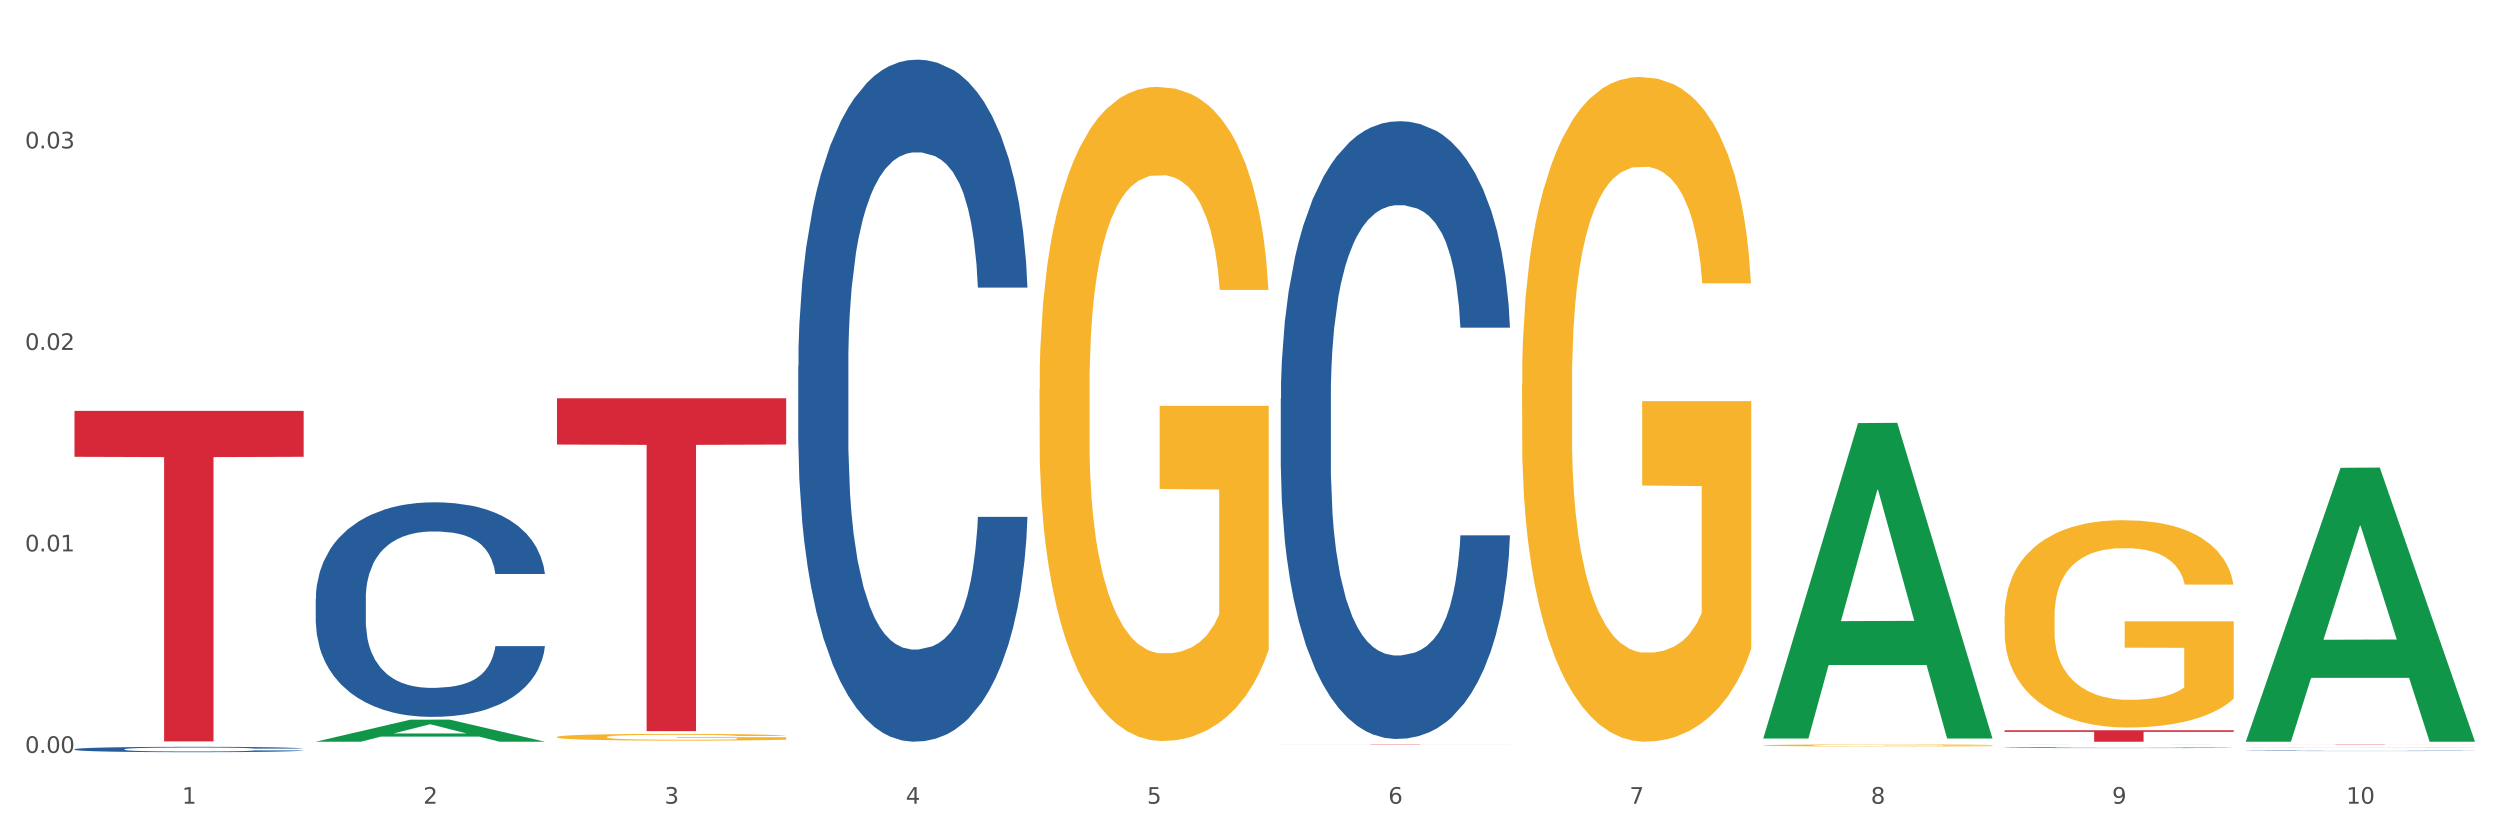
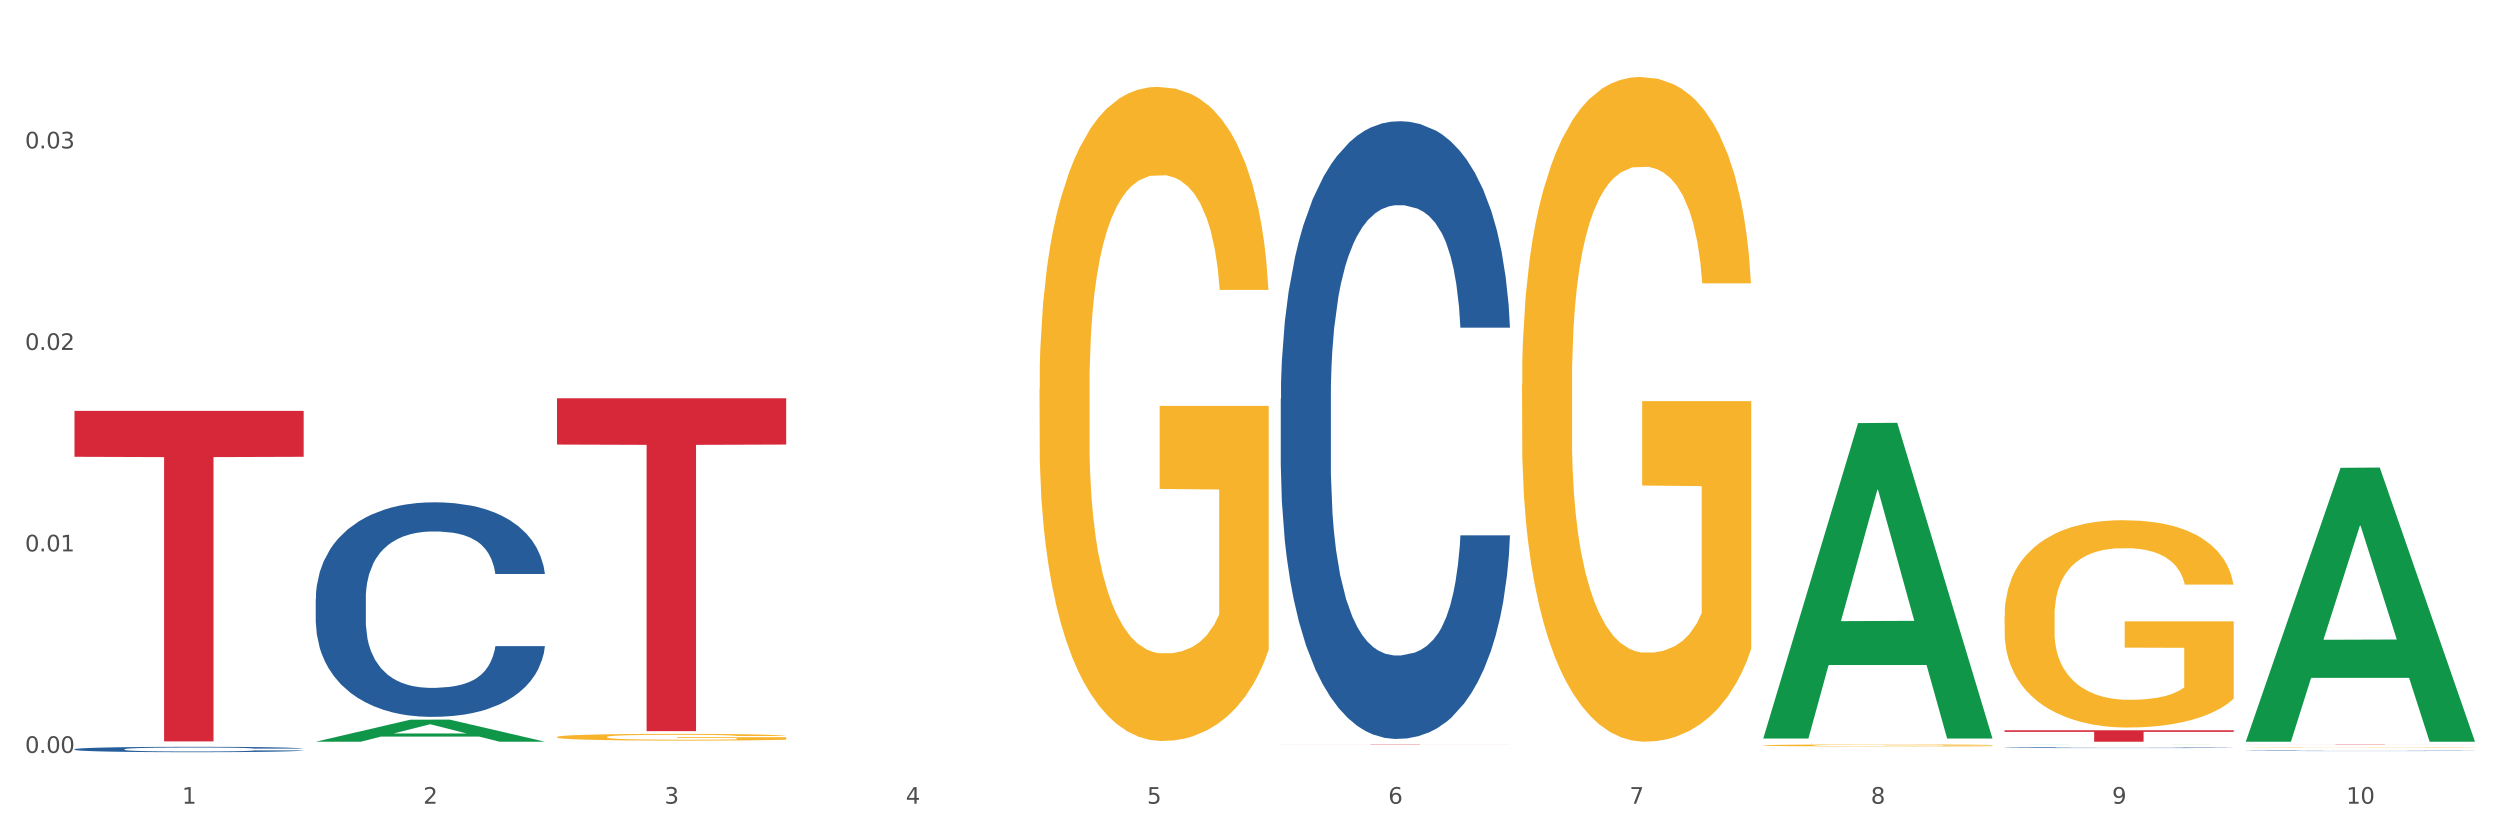
<svg xmlns="http://www.w3.org/2000/svg" xmlns:xlink="http://www.w3.org/1999/xlink" width="1080pt" height="360pt" viewBox="0 0 1080 360" version="1.1">
  <rect x="0" y="0" width="1080" height="360" fill="#333333" stroke="none" />
  <defs>
    <style type="text/css">*{stroke-linejoin: round; stroke-linecap: butt}</style>
  </defs>
  <g id="figure_1">
    <g id="patch_1">
      <path d="M 0 360  L 1080 360  L 1080 0  L 0 0  z " style="fill: #ffffff; stroke: #ffffff; stroke-linejoin: miter" />
    </g>
    <g id="axes_1">
      <g id="matplotlib.axis_1">
        <g id="xtick_1">
          <g id="text_1">
            <g style="fill: #4d4d4d" transform="translate(78.627 347.204) scale(0.096 -0.096)">
              <defs>
                <path id="DejaVuSans-31" d="M 794 531  L 1825 531  L 1825 4091  L 703 3866  L 703 4441  L 1819 4666  L 2450 4666  L 2450 531  L 3481 531  L 3481 0  L 794 0  L 794 531  z " transform="scale(0.016)" />
              </defs>
              <use xlink:href="#DejaVuSans-31" />
            </g>
          </g>
        </g>
        <g id="xtick_2">
          <g id="text_2">
            <g style="fill: #4d4d4d" transform="translate(182.851 347.204) scale(0.096 -0.096)">
              <defs>
                <path id="DejaVuSans-32" d="M 1228 531  L 3431 531  L 3431 0  L 469 0  L 469 531  Q 828 903 1448 1529  Q 2069 2156 2228 2338  Q 2531 2678 2651 2914  Q 2772 3150 2772 3378  Q 2772 3750 2511 3984  Q 2250 4219 1831 4219  Q 1534 4219 1204 4116  Q 875 4013 500 3803  L 500 4441  Q 881 4594 1212 4672  Q 1544 4750 1819 4750  Q 2544 4750 2975 4387  Q 3406 4025 3406 3419  Q 3406 3131 3298 2873  Q 3191 2616 2906 2266  Q 2828 2175 2409 1742  Q 1991 1309 1228 531  z " transform="scale(0.016)" />
              </defs>
              <use xlink:href="#DejaVuSans-32" />
            </g>
          </g>
        </g>
        <g id="xtick_3">
          <g id="text_3">
            <g style="fill: #4d4d4d" transform="translate(287.074 347.204) scale(0.096 -0.096)">
              <defs>
                <path id="DejaVuSans-33" d="M 2597 2516  Q 3050 2419 3304 2112  Q 3559 1806 3559 1356  Q 3559 666 3084 287  Q 2609 -91 1734 -91  Q 1441 -91 1130 -33  Q 819 25 488 141  L 488 750  Q 750 597 1062 519  Q 1375 441 1716 441  Q 2309 441 2620 675  Q 2931 909 2931 1356  Q 2931 1769 2642 2001  Q 2353 2234 1838 2234  L 1294 2234  L 1294 2753  L 1863 2753  Q 2328 2753 2575 2939  Q 2822 3125 2822 3475  Q 2822 3834 2567 4026  Q 2313 4219 1838 4219  Q 1578 4219 1281 4162  Q 984 4106 628 3988  L 628 4550  Q 988 4650 1302 4700  Q 1616 4750 1894 4750  Q 2613 4750 3031 4423  Q 3450 4097 3450 3541  Q 3450 3153 3228 2886  Q 3006 2619 2597 2516  z " transform="scale(0.016)" />
              </defs>
              <use xlink:href="#DejaVuSans-33" />
            </g>
          </g>
        </g>
        <g id="xtick_4">
          <g id="text_4">
            <g style="fill: #4d4d4d" transform="translate(391.298 347.204) scale(0.096 -0.096)">
              <defs>
                <path id="DejaVuSans-34" d="M 2419 4116  L 825 1625  L 2419 1625  L 2419 4116  z M 2253 4666  L 3047 4666  L 3047 1625  L 3713 1625  L 3713 1100  L 3047 1100  L 3047 0  L 2419 0  L 2419 1100  L 313 1100  L 313 1709  L 2253 4666  z " transform="scale(0.016)" />
              </defs>
              <use xlink:href="#DejaVuSans-34" />
            </g>
          </g>
        </g>
        <g id="xtick_5">
          <g id="text_5">
            <g style="fill: #4d4d4d" transform="translate(495.522 347.204) scale(0.096 -0.096)">
              <defs>
                <path id="DejaVuSans-35" d="M 691 4666  L 3169 4666  L 3169 4134  L 1269 4134  L 1269 2991  Q 1406 3038 1543 3061  Q 1681 3084 1819 3084  Q 2600 3084 3056 2656  Q 3513 2228 3513 1497  Q 3513 744 3044 326  Q 2575 -91 1722 -91  Q 1428 -91 1123 -41  Q 819 9 494 109  L 494 744  Q 775 591 1075 516  Q 1375 441 1709 441  Q 2250 441 2565 725  Q 2881 1009 2881 1497  Q 2881 1984 2565 2268  Q 2250 2553 1709 2553  Q 1456 2553 1204 2497  Q 953 2441 691 2322  L 691 4666  z " transform="scale(0.016)" />
              </defs>
              <use xlink:href="#DejaVuSans-35" />
            </g>
          </g>
        </g>
        <g id="xtick_6">
          <g id="text_6">
            <g style="fill: #4d4d4d" transform="translate(599.745 347.204) scale(0.096 -0.096)">
              <defs>
                <path id="DejaVuSans-36" d="M 2113 2584  Q 1688 2584 1439 2293  Q 1191 2003 1191 1497  Q 1191 994 1439 701  Q 1688 409 2113 409  Q 2538 409 2786 701  Q 3034 994 3034 1497  Q 3034 2003 2786 2293  Q 2538 2584 2113 2584  z M 3366 4563  L 3366 3988  Q 3128 4100 2886 4159  Q 2644 4219 2406 4219  Q 1781 4219 1451 3797  Q 1122 3375 1075 2522  Q 1259 2794 1537 2939  Q 1816 3084 2150 3084  Q 2853 3084 3261 2657  Q 3669 2231 3669 1497  Q 3669 778 3244 343  Q 2819 -91 2113 -91  Q 1303 -91 875 529  Q 447 1150 447 2328  Q 447 3434 972 4092  Q 1497 4750 2381 4750  Q 2619 4750 2861 4703  Q 3103 4656 3366 4563  z " transform="scale(0.016)" />
              </defs>
              <use xlink:href="#DejaVuSans-36" />
            </g>
          </g>
        </g>
        <g id="xtick_7">
          <g id="text_7">
            <g style="fill: #4d4d4d" transform="translate(703.969 347.204) scale(0.096 -0.096)">
              <defs>
                <path id="DejaVuSans-37" d="M 525 4666  L 3525 4666  L 3525 4397  L 1831 0  L 1172 0  L 2766 4134  L 525 4134  L 525 4666  z " transform="scale(0.016)" />
              </defs>
              <use xlink:href="#DejaVuSans-37" />
            </g>
          </g>
        </g>
        <g id="xtick_8">
          <g id="text_8">
            <g style="fill: #4d4d4d" transform="translate(808.193 347.204) scale(0.096 -0.096)">
              <defs>
                <path id="DejaVuSans-38" d="M 2034 2216  Q 1584 2216 1326 1975  Q 1069 1734 1069 1313  Q 1069 891 1326 650  Q 1584 409 2034 409  Q 2484 409 2743 651  Q 3003 894 3003 1313  Q 3003 1734 2745 1975  Q 2488 2216 2034 2216  z M 1403 2484  Q 997 2584 770 2862  Q 544 3141 544 3541  Q 544 4100 942 4425  Q 1341 4750 2034 4750  Q 2731 4750 3128 4425  Q 3525 4100 3525 3541  Q 3525 3141 3298 2862  Q 3072 2584 2669 2484  Q 3125 2378 3379 2068  Q 3634 1759 3634 1313  Q 3634 634 3220 271  Q 2806 -91 2034 -91  Q 1263 -91 848 271  Q 434 634 434 1313  Q 434 1759 690 2068  Q 947 2378 1403 2484  z M 1172 3481  Q 1172 3119 1398 2916  Q 1625 2713 2034 2713  Q 2441 2713 2670 2916  Q 2900 3119 2900 3481  Q 2900 3844 2670 4047  Q 2441 4250 2034 4250  Q 1625 4250 1398 4047  Q 1172 3844 1172 3481  z " transform="scale(0.016)" />
              </defs>
              <use xlink:href="#DejaVuSans-38" />
            </g>
          </g>
        </g>
        <g id="xtick_9">
          <g id="text_9">
            <g style="fill: #4d4d4d" transform="translate(912.416 347.204) scale(0.096 -0.096)">
              <defs>
                <path id="DejaVuSans-39" d="M 703 97  L 703 672  Q 941 559 1184 500  Q 1428 441 1663 441  Q 2288 441 2617 861  Q 2947 1281 2994 2138  Q 2813 1869 2534 1725  Q 2256 1581 1919 1581  Q 1219 1581 811 2004  Q 403 2428 403 3163  Q 403 3881 828 4315  Q 1253 4750 1959 4750  Q 2769 4750 3195 4129  Q 3622 3509 3622 2328  Q 3622 1225 3098 567  Q 2575 -91 1691 -91  Q 1453 -91 1209 -44  Q 966 3 703 97  z M 1959 2075  Q 2384 2075 2632 2365  Q 2881 2656 2881 3163  Q 2881 3666 2632 3958  Q 2384 4250 1959 4250  Q 1534 4250 1286 3958  Q 1038 3666 1038 3163  Q 1038 2656 1286 2365  Q 1534 2075 1959 2075  z " transform="scale(0.016)" />
              </defs>
              <use xlink:href="#DejaVuSans-39" />
            </g>
          </g>
        </g>
        <g id="xtick_10">
          <g id="text_10">
            <g style="fill: #4d4d4d" transform="translate(1013.586 347.204) scale(0.096 -0.096)">
              <defs>
                <path id="DejaVuSans-30" d="M 2034 4250  Q 1547 4250 1301 3770  Q 1056 3291 1056 2328  Q 1056 1369 1301 889  Q 1547 409 2034 409  Q 2525 409 2770 889  Q 3016 1369 3016 2328  Q 3016 3291 2770 3770  Q 2525 4250 2034 4250  z M 2034 4750  Q 2819 4750 3233 4129  Q 3647 3509 3647 2328  Q 3647 1150 3233 529  Q 2819 -91 2034 -91  Q 1250 -91 836 529  Q 422 1150 422 2328  Q 422 3509 836 4129  Q 1250 4750 2034 4750  z " transform="scale(0.016)" />
              </defs>
              <use xlink:href="#DejaVuSans-31" />
              <use xlink:href="#DejaVuSans-30" transform="translate(63.623 0)" />
            </g>
          </g>
        </g>
        <g id="xtick_11" />
        <g id="xtick_12" />
        <g id="xtick_13" />
        <g id="xtick_14" />
        <g id="xtick_15" />
        <g id="xtick_16" />
        <g id="xtick_17" />
        <g id="xtick_18" />
        <g id="xtick_19" />
      </g>
      <g id="matplotlib.axis_2">
        <g id="ytick_1">
          <g id="text_11">
            <g style="fill: #4d4d4d" transform="translate(10.8 325.251) scale(0.096 -0.096)">
              <defs>
                <path id="DejaVuSans-2e" d="M 684 794  L 1344 794  L 1344 0  L 684 0  L 684 794  z " transform="scale(0.016)" />
              </defs>
              <use xlink:href="#DejaVuSans-30" />
              <use xlink:href="#DejaVuSans-2e" transform="translate(63.623 0)" />
              <use xlink:href="#DejaVuSans-30" transform="translate(95.41 0)" />
              <use xlink:href="#DejaVuSans-30" transform="translate(159.033 0)" />
            </g>
          </g>
        </g>
        <g id="ytick_2">
          <g id="text_12">
            <g style="fill: #4d4d4d" transform="translate(10.8 238.207) scale(0.096 -0.096)">
              <use xlink:href="#DejaVuSans-30" />
              <use xlink:href="#DejaVuSans-2e" transform="translate(63.623 0)" />
              <use xlink:href="#DejaVuSans-30" transform="translate(95.41 0)" />
              <use xlink:href="#DejaVuSans-31" transform="translate(159.033 0)" />
            </g>
          </g>
        </g>
        <g id="ytick_3">
          <g id="text_13">
            <g style="fill: #4d4d4d" transform="translate(10.8 151.163) scale(0.096 -0.096)">
              <use xlink:href="#DejaVuSans-30" />
              <use xlink:href="#DejaVuSans-2e" transform="translate(63.623 0)" />
              <use xlink:href="#DejaVuSans-30" transform="translate(95.41 0)" />
              <use xlink:href="#DejaVuSans-32" transform="translate(159.033 0)" />
            </g>
          </g>
        </g>
        <g id="ytick_4">
          <g id="text_14">
            <g style="fill: #4d4d4d" transform="translate(10.8 64.12) scale(0.096 -0.096)">
              <use xlink:href="#DejaVuSans-30" />
              <use xlink:href="#DejaVuSans-2e" transform="translate(63.623 0)" />
              <use xlink:href="#DejaVuSans-30" transform="translate(95.41 0)" />
              <use xlink:href="#DejaVuSans-33" transform="translate(159.033 0)" />
            </g>
          </g>
        </g>
        <g id="ytick_5" />
        <g id="ytick_6" />
        <g id="ytick_7" />
        <g id="ytick_8" />
      </g>
      <g id="PolyCollection_1">
        <path d="M 136.399 320.402  L 136.501 320.393  L 177.331 310.887  L 194.275 310.878  L 235.411 320.42  L 215.813 320.42  L 206.932 318.198  L 164.775 318.198  L 164.469 318.234  L 155.895 320.42  L 136.399 320.42  L 136.399 320.402  L 170.083 316.872  L 201.624 316.863  L 186.007 312.912  L 185.803 312.894  L 185.599 312.921  L 169.981 316.863  L 170.083 316.872  L 136.399 320.402  z " clip-path="url(#p1a7da5b9f8)" style="fill: #109648" />
        <path d="M 970.188 321.603  L 1069.2 321.603  L 1069.2 321.62  L 1030.252 321.62  L 1030.252 321.724  L 1008.901 321.724  L 1008.901 321.62  L 970.188 321.62  L 970.188 321.603  L 970.188 321.603  z " clip-path="url(#p1a7da5b9f8)" style="fill: #d62839" />
        <path d="M 32.175 323.668  L 32.292 323.666  L 32.292 323.606  L 32.643 323.525  L 33.931 323.377  L 35.569 323.264  L 38.378 323.132  L 39.899 323.077  L 41.889 323.015  L 45.985 322.915  L 50.667 322.83  L 53.944 322.784  L 56.401 322.754  L 61.902 322.701  L 65.062 322.677  L 68.339 322.658  L 71.148 322.645  L 75.829 322.63  L 79.575 322.624  L 83.905 322.622  L 87.533 322.624  L 92.331 322.633  L 99.354 322.658  L 102.045 322.673  L 105.674 322.698  L 109.419 322.732  L 112.462 322.766  L 115.973 322.815  L 119.601 322.879  L 123.112 322.96  L 125.57 323.034  L 127.559 323.113  L 129.315 323.209  L 130.602 323.313  L 131.187 323.4  L 109.77 323.4  L 109.185 323.321  L 108.014 323.236  L 106.844 323.179  L 105.557 323.132  L 103.567 323.079  L 101.811 323.045  L 98.886 323.005  L 96.194 322.979  L 93.97 322.964  L 91.278 322.951  L 85.543 322.939  L 81.447 322.939  L 78.872 322.943  L 75.712 322.954  L 73.021 322.968  L 69.861 322.994  L 67.403 323.022  L 64.945 323.058  L 63.541 323.083  L 61.434 323.13  L 60.03 323.168  L 58.157 323.234  L 57.104 323.281  L 55.231 323.402  L 54.412 323.491  L 54.061 323.553  L 53.827 323.621  L 53.827 323.953  L 54.529 324.101  L 55.114 324.165  L 56.05 324.237  L 57.806 324.331  L 60.381 324.422  L 63.072 324.488  L 65.296 324.529  L 67.403 324.558  L 69.509 324.582  L 72.084 324.603  L 74.191 324.616  L 77.351 324.629  L 81.096 324.635  L 84.022 324.635  L 89.991 324.624  L 92.683 324.614  L 95.257 324.599  L 98.066 324.575  L 100.29 324.55  L 101.577 324.531  L 103.684 324.49  L 105.322 324.448  L 106.727 324.399  L 107.663 324.356  L 108.717 324.293  L 109.536 324.22  L 109.77 324.182  L 131.187 324.182  L 130.719 324.259  L 129.9 324.333  L 128.262 324.433  L 126.974 324.49  L 124.985 324.561  L 122.878 324.62  L 119.952 324.686  L 117.26 324.735  L 114.451 324.777  L 111.408 324.816  L 105.908 324.869  L 103.918 324.884  L 99.705 324.909  L 96.428 324.924  L 91.629 324.939  L 86.714 324.947  L 81.564 324.95  L 77 324.945  L 71.967 324.932  L 68.807 324.92  L 65.296 324.901  L 61.2 324.871  L 57.338 324.835  L 53.71 324.792  L 50.316 324.743  L 47.156 324.688  L 43.059 324.597  L 40.016 324.507  L 37.793 324.424  L 36.271 324.354  L 34.75 324.265  L 33.931 324.203  L 32.643 324.055  L 32.175 323.916  L 32.175 323.668  z " clip-path="url(#p1a7da5b9f8)" style="fill: #255c99" />
        <path d="M 136.399 258.646  L 136.516 258.561  L 136.516 256.191  L 136.867 252.974  L 138.154 247.048  L 139.793 242.561  L 142.602 237.312  L 144.123 235.111  L 146.113 232.656  L 150.209 228.677  L 154.89 225.291  L 158.167 223.428  L 160.625 222.243  L 166.126 220.126  L 169.286 219.195  L 172.563 218.433  L 175.372 217.925  L 180.053 217.333  L 183.798 217.079  L 188.129 216.994  L 191.757 217.079  L 196.555 217.417  L 203.577 218.433  L 206.269 219.026  L 209.897 220.042  L 213.642 221.396  L 216.685 222.751  L 220.196 224.698  L 223.824 227.238  L 227.336 230.455  L 229.793 233.418  L 231.783 236.55  L 233.538 240.36  L 234.826 244.508  L 235.411 247.979  L 213.993 247.979  L 213.408 244.847  L 212.238 241.46  L 211.068 239.175  L 209.78 237.312  L 207.791 235.196  L 206.035 233.841  L 203.109 232.233  L 200.417 231.217  L 198.194 230.624  L 195.502 230.116  L 189.767 229.608  L 185.671 229.608  L 183.096 229.777  L 179.936 230.201  L 177.244 230.793  L 174.084 231.809  L 171.626 232.91  L 169.169 234.349  L 167.764 235.365  L 165.658 237.227  L 164.253 238.751  L 162.381 241.376  L 161.327 243.238  L 159.455 248.064  L 158.635 251.619  L 158.284 254.074  L 158.05 256.783  L 158.05 269.99  L 158.752 275.916  L 159.338 278.456  L 160.274 281.334  L 162.029 285.059  L 164.604 288.7  L 167.296 291.324  L 169.52 292.933  L 171.626 294.118  L 173.733 295.049  L 176.308 295.896  L 178.415 296.404  L 181.575 296.911  L 185.32 297.165  L 188.246 297.165  L 194.214 296.742  L 196.906 296.319  L 199.481 295.726  L 202.29 294.795  L 204.514 293.779  L 205.801 293.017  L 207.908 291.409  L 209.546 289.716  L 210.951 287.768  L 211.887 286.075  L 212.94 283.535  L 213.759 280.657  L 213.993 279.133  L 235.411 279.133  L 234.943 282.181  L 234.124 285.144  L 232.485 289.123  L 231.198 291.409  L 229.208 294.202  L 227.102 296.573  L 224.176 299.197  L 221.484 301.144  L 218.675 302.838  L 215.632 304.361  L 210.131 306.478  L 208.142 307.07  L 203.928 308.086  L 200.651 308.679  L 195.853 309.272  L 190.937 309.61  L 185.788 309.695  L 181.223 309.526  L 176.191 309.018  L 173.031 308.51  L 169.52 307.748  L 165.424 306.562  L 161.561 305.123  L 157.933 303.43  L 154.539 301.483  L 151.379 299.282  L 147.283 295.642  L 144.24 292.086  L 142.016 288.784  L 140.495 285.991  L 138.973 282.435  L 138.154 279.98  L 136.867 274.054  L 136.399 268.551  L 136.399 258.646  z " clip-path="url(#p1a7da5b9f8)" style="fill: #255c99" />
-         <path d="M 344.846 158.155  L 344.963 157.886  L 344.963 150.351  L 345.314 140.125  L 346.601 121.289  L 348.24 107.027  L 351.049 90.343  L 352.57 83.346  L 354.56 75.542  L 358.656 62.895  L 363.338 52.131  L 366.615 46.211  L 369.072 42.443  L 374.573 35.716  L 377.733 32.756  L 381.01 30.334  L 383.819 28.72  L 388.5 26.836  L 392.245 26.029  L 396.576 25.759  L 400.204 26.029  L 405.002 27.105  L 412.025 30.334  L 414.716 32.218  L 418.344 35.447  L 422.09 39.753  L 425.133 44.058  L 428.644 50.247  L 432.272 58.32  L 435.783 68.546  L 438.241 77.964  L 440.23 87.921  L 441.986 100.03  L 443.273 113.216  L 443.858 124.249  L 422.441 124.249  L 421.856 114.292  L 420.685 103.528  L 419.515 96.263  L 418.227 90.343  L 416.238 83.615  L 414.482 79.31  L 411.556 74.197  L 408.865 70.968  L 406.641 69.084  L 403.949 67.469  L 398.214 65.855  L 394.118 65.855  L 391.543 66.393  L 388.383 67.739  L 385.691 69.622  L 382.531 72.851  L 380.074 76.35  L 377.616 80.924  L 376.211 84.153  L 374.105 90.074  L 372.7 94.917  L 370.828 103.259  L 369.775 109.179  L 367.902 124.518  L 367.083 135.82  L 366.732 143.624  L 366.498 152.235  L 366.498 194.214  L 367.2 213.051  L 367.785 221.123  L 368.721 230.273  L 370.477 242.113  L 373.052 253.684  L 375.743 262.026  L 377.967 267.139  L 380.074 270.906  L 382.18 273.866  L 384.755 276.557  L 386.862 278.172  L 390.022 279.786  L 393.767 280.594  L 396.693 280.594  L 402.662 279.248  L 405.353 277.903  L 407.928 276.019  L 410.737 273.059  L 412.961 269.83  L 414.248 267.408  L 416.355 262.295  L 417.993 256.913  L 419.398 250.724  L 420.334 245.342  L 421.387 237.269  L 422.207 228.12  L 422.441 223.276  L 443.858 223.276  L 443.39 232.964  L 442.571 242.382  L 440.932 255.03  L 439.645 262.295  L 437.655 271.175  L 435.549 278.71  L 432.623 287.052  L 429.931 293.241  L 427.122 298.623  L 424.079 303.467  L 418.579 310.194  L 416.589 312.078  L 412.376 315.307  L 409.099 317.191  L 404.3 319.074  L 399.385 320.151  L 394.235 320.42  L 389.671 319.882  L 384.638 318.267  L 381.478 316.653  L 377.967 314.231  L 373.871 310.463  L 370.009 305.889  L 366.38 300.507  L 362.986 294.318  L 359.826 287.321  L 355.73 275.75  L 352.687 264.448  L 350.464 253.953  L 348.942 245.073  L 347.421 233.771  L 346.601 225.967  L 345.314 207.13  L 344.846 189.639  L 344.846 158.155  z " clip-path="url(#p1a7da5b9f8)" style="fill: #255c99" />
        <path d="M 553.293 172.272  L 553.41 172.029  L 553.41 165.204  L 553.761 155.943  L 555.049 138.882  L 556.687 125.964  L 559.496 110.853  L 561.017 104.516  L 563.007 97.448  L 567.103 85.992  L 571.785 76.243  L 575.062 70.881  L 577.52 67.469  L 583.02 61.376  L 586.18 58.695  L 589.457 56.501  L 592.266 55.039  L 596.948 53.333  L 600.693 52.601  L 605.023 52.358  L 608.651 52.601  L 613.45 53.576  L 620.472 56.501  L 623.164 58.207  L 626.792 61.132  L 630.537 65.032  L 633.58 68.931  L 637.091 74.537  L 640.719 81.849  L 644.23 91.111  L 646.688 99.641  L 648.677 108.659  L 650.433 119.627  L 651.72 131.57  L 652.306 141.563  L 630.888 141.563  L 630.303 132.545  L 629.132 122.795  L 627.962 116.215  L 626.675 110.853  L 624.685 104.759  L 622.929 100.86  L 620.004 96.229  L 617.312 93.304  L 615.088 91.598  L 612.396 90.136  L 606.661 88.673  L 602.565 88.673  L 599.99 89.161  L 596.83 90.379  L 594.139 92.086  L 590.979 95.01  L 588.521 98.179  L 586.063 102.322  L 584.659 105.247  L 582.552 110.609  L 581.148 114.996  L 579.275 122.552  L 578.222 127.914  L 576.349 141.806  L 575.53 152.043  L 575.179 159.111  L 574.945 166.91  L 574.945 204.932  L 575.647 221.993  L 576.232 229.305  L 577.168 237.592  L 578.924 248.316  L 581.499 258.796  L 584.191 266.352  L 586.414 270.983  L 588.521 274.395  L 590.628 277.076  L 593.202 279.513  L 595.309 280.976  L 598.469 282.438  L 602.214 283.169  L 605.14 283.169  L 611.109 281.951  L 613.801 280.732  L 616.375 279.026  L 619.184 276.345  L 621.408 273.42  L 622.695 271.227  L 624.802 266.596  L 626.441 261.721  L 627.845 256.115  L 628.781 251.241  L 629.835 243.929  L 630.654 235.642  L 630.888 231.255  L 652.306 231.255  L 651.837 240.029  L 651.018 248.56  L 649.38 260.015  L 648.092 266.596  L 646.103 274.639  L 643.996 281.463  L 641.07 289.019  L 638.378 294.625  L 635.569 299.499  L 632.526 303.886  L 627.026 309.98  L 625.036 311.686  L 620.823 314.61  L 617.546 316.316  L 612.747 318.023  L 607.832 318.998  L 602.682 319.241  L 598.118 318.754  L 593.085 317.291  L 589.925 315.829  L 586.414 313.635  L 582.318 310.223  L 578.456 306.08  L 574.828 301.205  L 571.434 295.6  L 568.274 289.263  L 564.177 278.782  L 561.135 268.546  L 558.911 259.04  L 557.389 250.997  L 555.868 240.76  L 555.049 233.692  L 553.761 216.631  L 553.293 200.789  L 553.293 172.272  z " clip-path="url(#p1a7da5b9f8)" style="fill: #255c99" />
-         <path d="M 865.964 322.976  L 866.081 322.976  L 866.081 322.967  L 866.432 322.954  L 867.719 322.931  L 869.358 322.913  L 872.167 322.893  L 873.688 322.884  L 875.678 322.874  L 879.774 322.859  L 884.456 322.845  L 887.733 322.838  L 890.19 322.834  L 895.691 322.825  L 898.851 322.822  L 902.128 322.819  L 904.937 322.817  L 909.618 322.814  L 913.364 322.813  L 917.694 322.813  L 921.322 322.813  L 926.12 322.815  L 933.143 322.819  L 935.834 322.821  L 939.463 322.825  L 943.208 322.83  L 946.251 322.836  L 949.762 322.843  L 953.39 322.853  L 956.901 322.866  L 959.359 322.877  L 961.348 322.89  L 963.104 322.904  L 964.391 322.921  L 964.976 322.934  L 943.559 322.934  L 942.974 322.922  L 941.803 322.909  L 940.633 322.9  L 939.346 322.893  L 937.356 322.884  L 935.6 322.879  L 932.674 322.873  L 929.983 322.869  L 927.759 322.866  L 925.067 322.864  L 919.332 322.862  L 915.236 322.862  L 912.661 322.863  L 909.501 322.865  L 906.81 322.867  L 903.65 322.871  L 901.192 322.875  L 898.734 322.881  L 897.33 322.885  L 895.223 322.892  L 893.819 322.898  L 891.946 322.908  L 890.893 322.916  L 889.02 322.935  L 888.201 322.949  L 887.85 322.958  L 887.616 322.969  L 887.616 323.021  L 888.318 323.044  L 888.903 323.054  L 889.839 323.065  L 891.595 323.08  L 894.17 323.094  L 896.861 323.104  L 899.085 323.11  L 901.192 323.115  L 903.298 323.119  L 905.873 323.122  L 907.98 323.124  L 911.14 323.126  L 914.885 323.127  L 917.811 323.127  L 923.78 323.125  L 926.472 323.124  L 929.046 323.121  L 931.855 323.118  L 934.079 323.114  L 935.366 323.111  L 937.473 323.104  L 939.111 323.098  L 940.516 323.09  L 941.452 323.084  L 942.505 323.074  L 943.325 323.062  L 943.559 323.056  L 964.976 323.056  L 964.508 323.068  L 963.689 323.08  L 962.05 323.096  L 960.763 323.104  L 958.773 323.115  L 956.667 323.125  L 953.741 323.135  L 951.049 323.143  L 948.24 323.149  L 945.197 323.155  L 939.697 323.164  L 937.707 323.166  L 933.494 323.17  L 930.217 323.172  L 925.418 323.174  L 920.503 323.176  L 915.353 323.176  L 910.789 323.175  L 905.756 323.173  L 902.596 323.171  L 899.085 323.168  L 894.989 323.164  L 891.127 323.158  L 887.499 323.152  L 884.105 323.144  L 880.945 323.135  L 876.848 323.121  L 873.805 323.107  L 871.582 323.094  L 870.06 323.083  L 868.539 323.069  L 867.719 323.06  L 866.432 323.036  L 865.964 323.015  L 865.964 322.976  z " clip-path="url(#p1a7da5b9f8)" style="fill: #255c99" />
+         <path d="M 865.964 322.976  L 866.081 322.976  L 866.081 322.967  L 866.432 322.954  L 867.719 322.931  L 869.358 322.913  L 872.167 322.893  L 873.688 322.884  L 875.678 322.874  L 879.774 322.859  L 884.456 322.845  L 887.733 322.838  L 890.19 322.834  L 895.691 322.825  L 898.851 322.822  L 902.128 322.819  L 904.937 322.817  L 909.618 322.814  L 913.364 322.813  L 917.694 322.813  L 921.322 322.813  L 926.12 322.815  L 933.143 322.819  L 935.834 322.821  L 939.463 322.825  L 943.208 322.83  L 946.251 322.836  L 949.762 322.843  L 953.39 322.853  L 956.901 322.866  L 959.359 322.877  L 961.348 322.89  L 963.104 322.904  L 964.391 322.921  L 964.976 322.934  L 943.559 322.934  L 942.974 322.922  L 941.803 322.909  L 940.633 322.9  L 939.346 322.893  L 937.356 322.884  L 935.6 322.879  L 932.674 322.873  L 929.983 322.869  L 927.759 322.866  L 925.067 322.864  L 919.332 322.862  L 915.236 322.862  L 912.661 322.863  L 909.501 322.865  L 906.81 322.867  L 903.65 322.871  L 901.192 322.875  L 898.734 322.881  L 897.33 322.885  L 895.223 322.892  L 893.819 322.898  L 891.946 322.908  L 890.893 322.916  L 889.02 322.935  L 888.201 322.949  L 887.85 322.958  L 887.616 322.969  L 887.616 323.021  L 888.318 323.044  L 888.903 323.054  L 889.839 323.065  L 891.595 323.08  L 894.17 323.094  L 896.861 323.104  L 899.085 323.11  L 901.192 323.115  L 903.298 323.119  L 905.873 323.122  L 907.98 323.124  L 914.885 323.127  L 917.811 323.127  L 923.78 323.125  L 926.472 323.124  L 929.046 323.121  L 931.855 323.118  L 934.079 323.114  L 935.366 323.111  L 937.473 323.104  L 939.111 323.098  L 940.516 323.09  L 941.452 323.084  L 942.505 323.074  L 943.325 323.062  L 943.559 323.056  L 964.976 323.056  L 964.508 323.068  L 963.689 323.08  L 962.05 323.096  L 960.763 323.104  L 958.773 323.115  L 956.667 323.125  L 953.741 323.135  L 951.049 323.143  L 948.24 323.149  L 945.197 323.155  L 939.697 323.164  L 937.707 323.166  L 933.494 323.17  L 930.217 323.172  L 925.418 323.174  L 920.503 323.176  L 915.353 323.176  L 910.789 323.175  L 905.756 323.173  L 902.596 323.171  L 899.085 323.168  L 894.989 323.164  L 891.127 323.158  L 887.499 323.152  L 884.105 323.144  L 880.945 323.135  L 876.848 323.121  L 873.805 323.107  L 871.582 323.094  L 870.06 323.083  L 868.539 323.069  L 867.719 323.06  L 866.432 323.036  L 865.964 323.015  L 865.964 322.976  z " clip-path="url(#p1a7da5b9f8)" style="fill: #255c99" />
        <path d="M 970.188 324.335  L 970.305 324.334  L 970.305 324.329  L 970.656 324.321  L 971.943 324.306  L 973.582 324.295  L 976.39 324.283  L 977.912 324.277  L 979.902 324.271  L 983.998 324.262  L 988.679 324.253  L 991.956 324.249  L 994.414 324.246  L 999.915 324.241  L 1003.075 324.239  L 1006.352 324.237  L 1009.161 324.236  L 1013.842 324.234  L 1017.587 324.234  L 1021.917 324.233  L 1025.546 324.234  L 1030.344 324.234  L 1037.366 324.237  L 1040.058 324.238  L 1043.686 324.241  L 1047.431 324.244  L 1050.474 324.247  L 1053.985 324.252  L 1057.613 324.258  L 1061.125 324.266  L 1063.582 324.273  L 1065.572 324.281  L 1067.327 324.29  L 1068.615 324.3  L 1069.2 324.309  L 1047.782 324.309  L 1047.197 324.301  L 1046.027 324.293  L 1044.857 324.287  L 1043.569 324.283  L 1041.58 324.278  L 1039.824 324.274  L 1036.898 324.27  L 1034.206 324.268  L 1031.983 324.266  L 1029.291 324.265  L 1023.556 324.264  L 1019.46 324.264  L 1016.885 324.264  L 1013.725 324.265  L 1011.033 324.267  L 1007.873 324.269  L 1005.415 324.272  L 1002.958 324.275  L 1001.553 324.278  L 999.447 324.282  L 998.042 324.286  L 996.17 324.293  L 995.116 324.297  L 993.244 324.309  L 992.424 324.317  L 992.073 324.323  L 991.839 324.33  L 991.839 324.362  L 992.541 324.376  L 993.127 324.383  L 994.063 324.39  L 995.818 324.399  L 998.393 324.408  L 1001.085 324.414  L 1003.309 324.418  L 1005.415 324.421  L 1007.522 324.423  L 1010.097 324.425  L 1012.203 324.426  L 1015.363 324.427  L 1019.109 324.428  L 1022.035 324.428  L 1028.003 324.427  L 1030.695 324.426  L 1033.27 324.425  L 1036.079 324.422  L 1038.303 324.42  L 1039.59 324.418  L 1041.697 324.414  L 1043.335 324.41  L 1044.739 324.405  L 1045.676 324.401  L 1046.729 324.395  L 1047.548 324.388  L 1047.782 324.384  L 1069.2 324.384  L 1068.732 324.392  L 1067.913 324.399  L 1066.274 324.409  L 1064.987 324.414  L 1062.997 324.421  L 1060.89 324.427  L 1057.965 324.433  L 1055.273 324.438  L 1052.464 324.442  L 1049.421 324.446  L 1043.92 324.451  L 1041.931 324.452  L 1037.717 324.455  L 1034.44 324.456  L 1029.642 324.458  L 1024.726 324.458  L 1019.577 324.459  L 1015.012 324.458  L 1009.98 324.457  L 1006.82 324.456  L 1003.309 324.454  L 999.212 324.451  L 995.35 324.447  L 991.722 324.443  L 988.328 324.439  L 985.168 324.433  L 981.072 324.424  L 978.029 324.416  L 975.805 324.408  L 974.284 324.401  L 972.762 324.392  L 971.943 324.386  L 970.656 324.372  L 970.188 324.359  L 970.188 324.335  z " clip-path="url(#p1a7da5b9f8)" style="fill: #255c99" />
        <path d="M 240.622 318.382  L 240.739 318.379  L 240.739 318.283  L 240.973 318.2  L 242.142 318.001  L 243.895 317.836  L 245.181 317.748  L 246.467 317.676  L 247.987 317.604  L 249.857 317.529  L 253.247 317.42  L 255.351 317.364  L 257.923 317.306  L 262.599 317.22  L 265.989 317.172  L 269.496 317.132  L 275.224 317.085  L 278.965 317.063  L 282.939 317.047  L 287.732 317.037  L 291.356 317.034  L 299.305 317.042  L 306.085 317.066  L 309.358 317.085  L 313.566 317.116  L 315.788 317.138  L 319.411 317.18  L 323.152 317.236  L 325.724 317.284  L 329.581 317.375  L 332.504 317.465  L 335.193 317.577  L 336.595 317.654  L 337.647 317.726  L 338.583 317.809  L 339.518 317.939  L 318.476 317.939  L 317.658 317.846  L 316.372 317.758  L 314.502 317.673  L 312.865 317.62  L 310.06 317.553  L 307.488 317.511  L 304.799 317.479  L 301.526 317.452  L 298.954 317.439  L 295.33 317.428  L 288.2 317.431  L 283.407 317.452  L 280.134 317.479  L 278.03 317.503  L 276.159 317.529  L 274.055 317.567  L 271.6 317.622  L 269.847 317.673  L 268.093 317.737  L 266.69 317.801  L 265.405 317.875  L 264.352 317.955  L 263.534 318.038  L 262.833 318.139  L 262.248 318.307  L 262.248 318.672  L 262.482 318.754  L 263.067 318.864  L 263.768 318.946  L 264.937 319.045  L 265.989 319.111  L 267.976 319.207  L 270.197 319.287  L 271.951 319.338  L 273.704 319.38  L 276.744 319.439  L 280.134 319.487  L 283.056 319.516  L 287.031 319.543  L 289.719 319.553  L 292.057 319.559  L 297.785 319.559  L 301.877 319.551  L 306.436 319.532  L 309.943 319.508  L 312.865 319.479  L 316.138 319.431  L 318.242 319.386  L 318.242 318.829  L 292.525 318.826  L 292.525 318.456  L 339.635 318.456  L 339.635 319.543  L 337.647 319.599  L 335.426 319.649  L 333.088 319.694  L 329.581 319.75  L 325.373 319.804  L 321.632 319.841  L 317.658 319.873  L 312.982 319.902  L 306.903 319.929  L 303.163 319.939  L 298.487 319.947  L 292.992 319.95  L 288.2 319.945  L 283.524 319.931  L 278.614 319.908  L 273.821 319.873  L 270.197 319.838  L 266.574 319.796  L 262.716 319.74  L 259.677 319.686  L 257.339 319.639  L 254.767 319.577  L 251.961 319.497  L 249.857 319.425  L 247.987 319.351  L 246 319.255  L 244.597 319.172  L 243.194 319.069  L 242.376 318.991  L 241.441 318.872  L 240.739 318.704  L 240.622 318.382  z " clip-path="url(#p1a7da5b9f8)" style="fill: #f7b32b" />
        <path d="M 865.964 315.484  L 964.976 315.484  L 964.976 316.17  L 926.028 316.174  L 926.028 320.42  L 904.677 320.42  L 904.677 316.174  L 865.964 316.17  L 865.964 315.488  L 865.964 315.484  z " clip-path="url(#p1a7da5b9f8)" style="fill: #d62839" />
        <path d="M 553.293 321.603  L 652.306 321.603  L 652.306 321.621  L 613.358 321.621  L 613.358 321.729  L 592.006 321.729  L 592.006 321.621  L 553.293 321.621  L 553.293 321.603  L 553.293 321.603  z " clip-path="url(#p1a7da5b9f8)" style="fill: #d62839" />
        <path d="M 32.175 177.494  L 131.187 177.494  L 131.187 197.337  L 92.239 197.471  L 92.239 320.28  L 70.888 320.28  L 70.888 197.471  L 32.175 197.337  L 32.175 177.628  L 32.175 177.494  z " clip-path="url(#p1a7da5b9f8)" style="fill: #d62839" />
        <path d="M 970.188 322.973  L 970.304 322.973  L 970.304 322.968  L 970.538 322.964  L 971.707 322.955  L 973.461 322.947  L 974.747 322.942  L 976.032 322.939  L 977.552 322.935  L 979.422 322.932  L 982.813 322.926  L 984.917 322.923  L 987.488 322.921  L 992.164 322.916  L 995.554 322.914  L 999.061 322.912  L 1004.789 322.91  L 1008.53 322.909  L 1012.505 322.908  L 1017.297 322.907  L 1020.921 322.907  L 1028.87 322.908  L 1035.65 322.909  L 1038.923 322.91  L 1043.132 322.911  L 1045.353 322.912  L 1048.977 322.914  L 1052.717 322.917  L 1055.289 322.92  L 1059.147 322.924  L 1062.069 322.928  L 1064.758 322.934  L 1066.161 322.938  L 1067.213 322.941  L 1068.148 322.945  L 1069.083 322.952  L 1048.041 322.952  L 1047.223 322.947  L 1045.937 322.943  L 1044.067 322.939  L 1042.43 322.936  L 1039.625 322.933  L 1037.053 322.931  L 1034.364 322.929  L 1031.091 322.928  L 1028.52 322.927  L 1024.896 322.927  L 1017.765 322.927  L 1012.972 322.928  L 1009.699 322.929  L 1007.595 322.93  L 1005.724 322.932  L 1003.62 322.933  L 1001.165 322.936  L 999.412 322.939  L 997.659 322.942  L 996.256 322.945  L 994.97 322.948  L 993.918 322.952  L 993.1 322.956  L 992.398 322.961  L 991.814 322.97  L 991.814 322.987  L 992.047 322.991  L 992.632 322.997  L 993.333 323.001  L 994.502 323.006  L 995.554 323.009  L 997.542 323.014  L 999.763 323.018  L 1001.516 323.02  L 1003.27 323.022  L 1006.309 323.025  L 1009.699 323.027  L 1012.621 323.029  L 1016.596 323.03  L 1019.285 323.031  L 1021.623 323.031  L 1027.351 323.031  L 1031.442 323.03  L 1036.001 323.03  L 1039.508 323.028  L 1042.43 323.027  L 1045.704 323.025  L 1047.808 323.022  L 1047.808 322.995  L 1022.09 322.995  L 1022.09 322.977  L 1069.2 322.977  L 1069.2 323.03  L 1067.213 323.033  L 1064.992 323.035  L 1062.654 323.037  L 1059.147 323.04  L 1054.938 323.043  L 1051.198 323.045  L 1047.223 323.046  L 1042.547 323.048  L 1036.469 323.049  L 1032.728 323.049  L 1028.052 323.05  L 1022.558 323.05  L 1017.765 323.05  L 1013.089 323.049  L 1008.179 323.048  L 1003.387 323.046  L 999.763 323.044  L 996.139 323.042  L 992.281 323.04  L 989.242 323.037  L 986.904 323.035  L 984.332 323.032  L 981.527 323.028  L 979.422 323.024  L 977.552 323.021  L 975.565 323.016  L 974.162 323.012  L 972.759 323.007  L 971.941 323.003  L 971.006 322.997  L 970.304 322.989  L 970.188 322.973  z " clip-path="url(#p1a7da5b9f8)" style="fill: #f7b32b" />
        <path d="M 865.964 266.118  L 866.081 266.037  L 866.081 263.092  L 866.315 260.556  L 867.484 254.421  L 869.237 249.349  L 870.523 246.649  L 871.809 244.441  L 873.329 242.232  L 875.199 239.941  L 878.589 236.587  L 880.693 234.87  L 883.265 233.07  L 887.941 230.452  L 891.331 228.98  L 894.838 227.753  L 900.566 226.28  L 904.306 225.626  L 908.281 225.135  L 913.074 224.808  L 916.698 224.726  L 924.647 224.971  L 931.427 225.708  L 934.7 226.28  L 938.908 227.262  L 941.129 227.916  L 944.753 229.225  L 948.494 230.943  L 951.066 232.416  L 954.923 235.197  L 957.846 237.978  L 960.534 241.414  L 961.937 243.786  L 962.989 245.995  L 963.924 248.531  L 964.859 252.539  L 943.818 252.539  L 943 249.676  L 941.714 246.976  L 939.843 244.359  L 938.207 242.723  L 935.401 240.678  L 932.829 239.369  L 930.141 238.387  L 926.868 237.569  L 924.296 237.16  L 920.672 236.833  L 913.541 236.915  L 908.749 237.569  L 905.475 238.387  L 903.371 239.123  L 901.501 239.941  L 899.397 241.087  L 896.942 242.804  L 895.188 244.359  L 893.435 246.322  L 892.032 248.285  L 890.746 250.576  L 889.694 253.03  L 888.876 255.566  L 888.175 258.674  L 887.59 263.828  L 887.59 275.035  L 887.824 277.571  L 888.408 280.925  L 889.11 283.461  L 890.279 286.487  L 891.331 288.532  L 893.318 291.477  L 895.539 293.931  L 897.293 295.486  L 899.046 296.794  L 902.085 298.594  L 905.475 300.067  L 908.398 300.966  L 912.372 301.784  L 915.061 302.112  L 917.399 302.275  L 923.127 302.275  L 927.218 302.03  L 931.777 301.457  L 935.284 300.721  L 938.207 299.821  L 941.48 298.349  L 943.584 296.958  L 943.584 279.861  L 917.867 279.779  L 917.867 268.409  L 964.976 268.409  L 964.976 301.784  L 962.989 303.502  L 960.768 305.056  L 958.43 306.447  L 954.923 308.165  L 950.715 309.801  L 946.974 310.946  L 943 311.928  L 938.324 312.828  L 932.245 313.646  L 928.504 313.973  L 923.828 314.218  L 918.334 314.3  L 913.541 314.137  L 908.865 313.728  L 903.956 312.991  L 899.163 311.928  L 895.539 310.864  L 891.915 309.556  L 888.058 307.838  L 885.018 306.202  L 882.68 304.729  L 880.109 302.848  L 877.303 300.394  L 875.199 298.185  L 873.329 295.895  L 871.341 292.95  L 869.938 290.414  L 868.536 287.223  L 867.717 284.851  L 866.782 281.17  L 866.081 276.016  L 865.964 266.118  z " clip-path="url(#p1a7da5b9f8)" style="fill: #f7b32b" />
        <path d="M 240.622 172.065  L 339.635 172.065  L 339.635 192.046  L 300.687 192.181  L 300.687 315.851  L 279.336 315.851  L 279.336 192.181  L 240.622 192.046  L 240.622 172.2  L 240.622 172.065  z " clip-path="url(#p1a7da5b9f8)" style="fill: #d62839" />
        <path d="M 657.517 165.944  L 657.634 165.681  L 657.634 156.24  L 657.867 148.109  L 659.036 128.439  L 660.79 112.178  L 662.076 103.524  L 663.362 96.442  L 664.881 89.361  L 666.752 82.018  L 670.142 71.265  L 672.246 65.757  L 674.818 59.987  L 679.493 51.594  L 682.884 46.874  L 686.39 42.94  L 692.118 38.219  L 695.859 36.121  L 699.834 34.547  L 704.627 33.498  L 708.25 33.236  L 716.199 34.022  L 722.979 36.383  L 726.253 38.219  L 730.461 41.366  L 732.682 43.464  L 736.306 47.66  L 740.047 53.168  L 742.618 57.889  L 746.476 66.806  L 749.398 75.723  L 752.087 86.738  L 753.49 94.344  L 754.542 101.425  L 755.477 109.556  L 756.412 122.407  L 735.371 122.407  L 734.552 113.228  L 733.266 104.573  L 731.396 96.18  L 729.76 90.935  L 726.954 84.378  L 724.382 80.182  L 721.694 77.034  L 718.42 74.412  L 715.849 73.1  L 712.225 72.051  L 705.094 72.314  L 700.301 74.412  L 697.028 77.034  L 694.924 79.395  L 693.054 82.018  L 690.949 85.689  L 688.495 91.197  L 686.741 96.18  L 684.988 102.475  L 683.585 108.769  L 682.299 116.113  L 681.247 123.981  L 680.429 132.111  L 679.727 142.077  L 679.143 158.6  L 679.143 194.531  L 679.377 202.661  L 679.961 213.414  L 680.662 221.545  L 681.831 231.249  L 682.884 237.805  L 684.871 247.247  L 687.092 255.115  L 688.845 260.098  L 690.599 264.294  L 693.638 270.064  L 697.028 274.785  L 699.951 277.67  L 703.925 280.293  L 706.614 281.342  L 708.952 281.866  L 714.68 281.866  L 718.771 281.08  L 723.33 279.244  L 726.837 276.883  L 729.76 273.998  L 733.033 269.278  L 735.137 264.819  L 735.137 210.005  L 709.419 209.743  L 709.419 173.287  L 756.529 173.287  L 756.529 280.293  L 754.542 285.8  L 752.321 290.784  L 749.983 295.242  L 746.476 300.75  L 742.268 305.995  L 738.527 309.667  L 734.552 312.814  L 729.876 315.699  L 723.798 318.322  L 720.057 319.371  L 715.381 320.158  L 709.887 320.42  L 705.094 319.895  L 700.418 318.584  L 695.508 316.224  L 690.716 312.814  L 687.092 309.405  L 683.468 305.208  L 679.61 299.701  L 676.571 294.455  L 674.233 289.734  L 671.661 283.702  L 668.856 275.834  L 666.752 268.753  L 664.881 261.409  L 662.894 251.968  L 661.491 243.837  L 660.088 233.609  L 659.27 226.003  L 658.335 214.201  L 657.634 197.678  L 657.517 165.944  z " clip-path="url(#p1a7da5b9f8)" style="fill: #f7b32b" />
        <path d="M 761.74 322.002  L 761.857 322.001  L 761.857 321.973  L 762.091 321.948  L 763.26 321.889  L 765.013 321.84  L 766.299 321.814  L 767.585 321.793  L 769.105 321.772  L 770.975 321.75  L 774.365 321.718  L 776.469 321.701  L 779.041 321.684  L 783.717 321.658  L 787.107 321.644  L 790.614 321.632  L 796.342 321.618  L 800.083 321.612  L 804.057 321.607  L 808.85 321.604  L 812.474 321.603  L 820.423 321.606  L 827.203 321.613  L 830.476 321.618  L 834.685 321.628  L 836.906 321.634  L 840.529 321.647  L 844.27 321.663  L 846.842 321.677  L 850.7 321.704  L 853.622 321.731  L 856.311 321.764  L 857.713 321.787  L 858.766 321.808  L 859.701 321.832  L 860.636 321.871  L 839.594 321.871  L 838.776 321.843  L 837.49 321.818  L 835.62 321.792  L 833.983 321.777  L 831.178 321.757  L 828.606 321.744  L 825.917 321.735  L 822.644 321.727  L 820.072 321.723  L 816.448 321.72  L 809.318 321.721  L 804.525 321.727  L 801.252 321.735  L 799.148 321.742  L 797.277 321.75  L 795.173 321.761  L 792.718 321.777  L 790.965 321.792  L 789.211 321.811  L 787.809 321.83  L 786.523 321.852  L 785.471 321.876  L 784.652 321.9  L 783.951 321.93  L 783.366 321.98  L 783.366 322.088  L 783.6 322.112  L 784.185 322.144  L 784.886 322.169  L 786.055 322.198  L 787.107 322.218  L 789.094 322.246  L 791.315 322.27  L 793.069 322.284  L 794.822 322.297  L 797.862 322.314  L 801.252 322.329  L 804.174 322.337  L 808.149 322.345  L 810.837 322.348  L 813.175 322.35  L 818.903 322.35  L 822.995 322.347  L 827.554 322.342  L 831.061 322.335  L 833.983 322.326  L 837.256 322.312  L 839.36 322.299  L 839.36 322.134  L 813.643 322.133  L 813.643 322.024  L 860.753 322.024  L 860.753 322.345  L 858.766 322.362  L 856.544 322.377  L 854.206 322.39  L 850.7 322.407  L 846.491 322.422  L 842.751 322.433  L 838.776 322.443  L 834.1 322.451  L 828.021 322.459  L 824.281 322.462  L 819.605 322.465  L 814.111 322.466  L 809.318 322.464  L 804.642 322.46  L 799.732 322.453  L 794.939 322.443  L 791.315 322.433  L 787.692 322.42  L 783.834 322.403  L 780.795 322.388  L 778.457 322.373  L 775.885 322.355  L 773.079 322.332  L 770.975 322.31  L 769.105 322.288  L 767.118 322.26  L 765.715 322.236  L 764.312 322.205  L 763.494 322.182  L 762.559 322.147  L 761.857 322.097  L 761.74 322.002  z " clip-path="url(#p1a7da5b9f8)" style="fill: #f7b32b" />
        <path d="M 970.188 320.198  L 970.29 320.086  L 1011.12 202.091  L 1028.064 201.98  L 1069.2 320.42  L 1049.602 320.42  L 1040.721 292.84  L 998.564 292.84  L 998.258 293.284  L 989.684 320.42  L 970.188 320.42  L 970.188 320.198  L 1003.872 276.38  L 1035.413 276.269  L 1019.796 227.225  L 1019.592 227.002  L 1019.388 227.336  L 1003.77 276.269  L 1003.872 276.38  L 970.188 320.198  z " clip-path="url(#p1a7da5b9f8)" style="fill: #109648" />
        <path d="M 865.964 321.63  L 866.066 321.63  L 906.896 321.603  L 923.84 321.603  L 964.976 321.63  L 945.378 321.63  L 936.498 321.623  L 894.341 321.623  L 894.034 321.624  L 885.46 321.63  L 865.964 321.63  L 865.964 321.63  L 899.649 321.62  L 931.19 321.62  L 915.572 321.609  L 915.368 321.609  L 915.164 321.609  L 899.547 321.62  L 899.649 321.62  L 865.964 321.63  z " clip-path="url(#p1a7da5b9f8)" style="fill: #109648" />
        <path d="M 761.74 318.784  L 761.842 318.656  L 802.672 182.78  L 819.617 182.652  L 860.753 319.04  L 841.154 319.04  L 832.274 287.28  L 790.117 287.28  L 789.811 287.793  L 781.237 319.04  L 761.74 319.04  L 761.74 318.784  L 795.425 268.327  L 826.966 268.199  L 811.349 211.723  L 811.144 211.467  L 810.94 211.851  L 795.323 268.199  L 795.425 268.327  L 761.74 318.784  z " clip-path="url(#p1a7da5b9f8)" style="fill: #109648" />
        <path d="M 449.069 168.108  L 449.186 167.85  L 449.186 158.558  L 449.42 150.557  L 450.589 131.2  L 452.343 115.198  L 453.628 106.68  L 454.914 99.712  L 456.434 92.743  L 458.304 85.516  L 461.694 74.934  L 463.799 69.514  L 466.37 63.836  L 471.046 55.577  L 474.436 50.931  L 477.943 47.059  L 483.671 42.414  L 487.412 40.349  L 491.386 38.8  L 496.179 37.768  L 499.803 37.51  L 507.752 38.284  L 514.532 40.607  L 517.805 42.414  L 522.014 45.511  L 524.235 47.576  L 527.859 51.705  L 531.599 57.125  L 534.171 61.771  L 538.029 70.546  L 540.951 79.322  L 543.64 90.162  L 545.043 97.647  L 546.095 104.616  L 547.03 112.617  L 547.965 125.263  L 526.923 125.263  L 526.105 116.23  L 524.819 107.713  L 522.949 99.454  L 521.312 94.292  L 518.507 87.839  L 515.935 83.709  L 513.246 80.612  L 509.973 78.031  L 507.401 76.741  L 503.778 75.708  L 496.647 75.966  L 491.854 78.031  L 488.581 80.612  L 486.477 82.935  L 484.606 85.516  L 482.502 89.13  L 480.047 94.55  L 478.294 99.454  L 476.54 105.648  L 475.138 111.842  L 473.852 119.069  L 472.8 126.812  L 471.981 134.813  L 471.28 144.621  L 470.696 160.881  L 470.696 196.241  L 470.929 204.242  L 471.514 214.824  L 472.215 222.825  L 473.384 232.375  L 474.436 238.827  L 476.424 248.119  L 478.645 255.862  L 480.398 260.766  L 482.152 264.895  L 485.191 270.573  L 488.581 275.219  L 491.503 278.058  L 495.478 280.639  L 498.167 281.672  L 500.505 282.188  L 506.232 282.188  L 510.324 281.414  L 514.883 279.607  L 518.39 277.284  L 521.312 274.445  L 524.585 269.799  L 526.69 265.411  L 526.69 211.469  L 500.972 211.211  L 500.972 175.335  L 548.082 175.335  L 548.082 280.639  L 546.095 286.059  L 543.874 290.963  L 541.536 295.351  L 538.029 300.771  L 533.82 305.933  L 530.08 309.546  L 526.105 312.644  L 521.429 315.483  L 515.351 318.064  L 511.61 319.096  L 506.934 319.87  L 501.44 320.128  L 496.647 319.612  L 491.971 318.322  L 487.061 315.999  L 482.268 312.644  L 478.645 309.288  L 475.021 305.159  L 471.163 299.739  L 468.124 294.577  L 465.786 289.931  L 463.214 283.995  L 460.409 276.252  L 458.304 269.283  L 456.434 262.056  L 454.447 252.765  L 453.044 244.763  L 451.641 234.698  L 450.823 227.213  L 449.888 215.598  L 449.186 199.338  L 449.069 168.108  z " clip-path="url(#p1a7da5b9f8)" style="fill: #f7b32b" />
      </g>
    </g>
  </g>
  <defs>
    <clipPath id="p1a7da5b9f8">
      <rect x="32.175" y="10.8" width="1037.025" height="329.109" />
    </clipPath>
  </defs>
</svg>